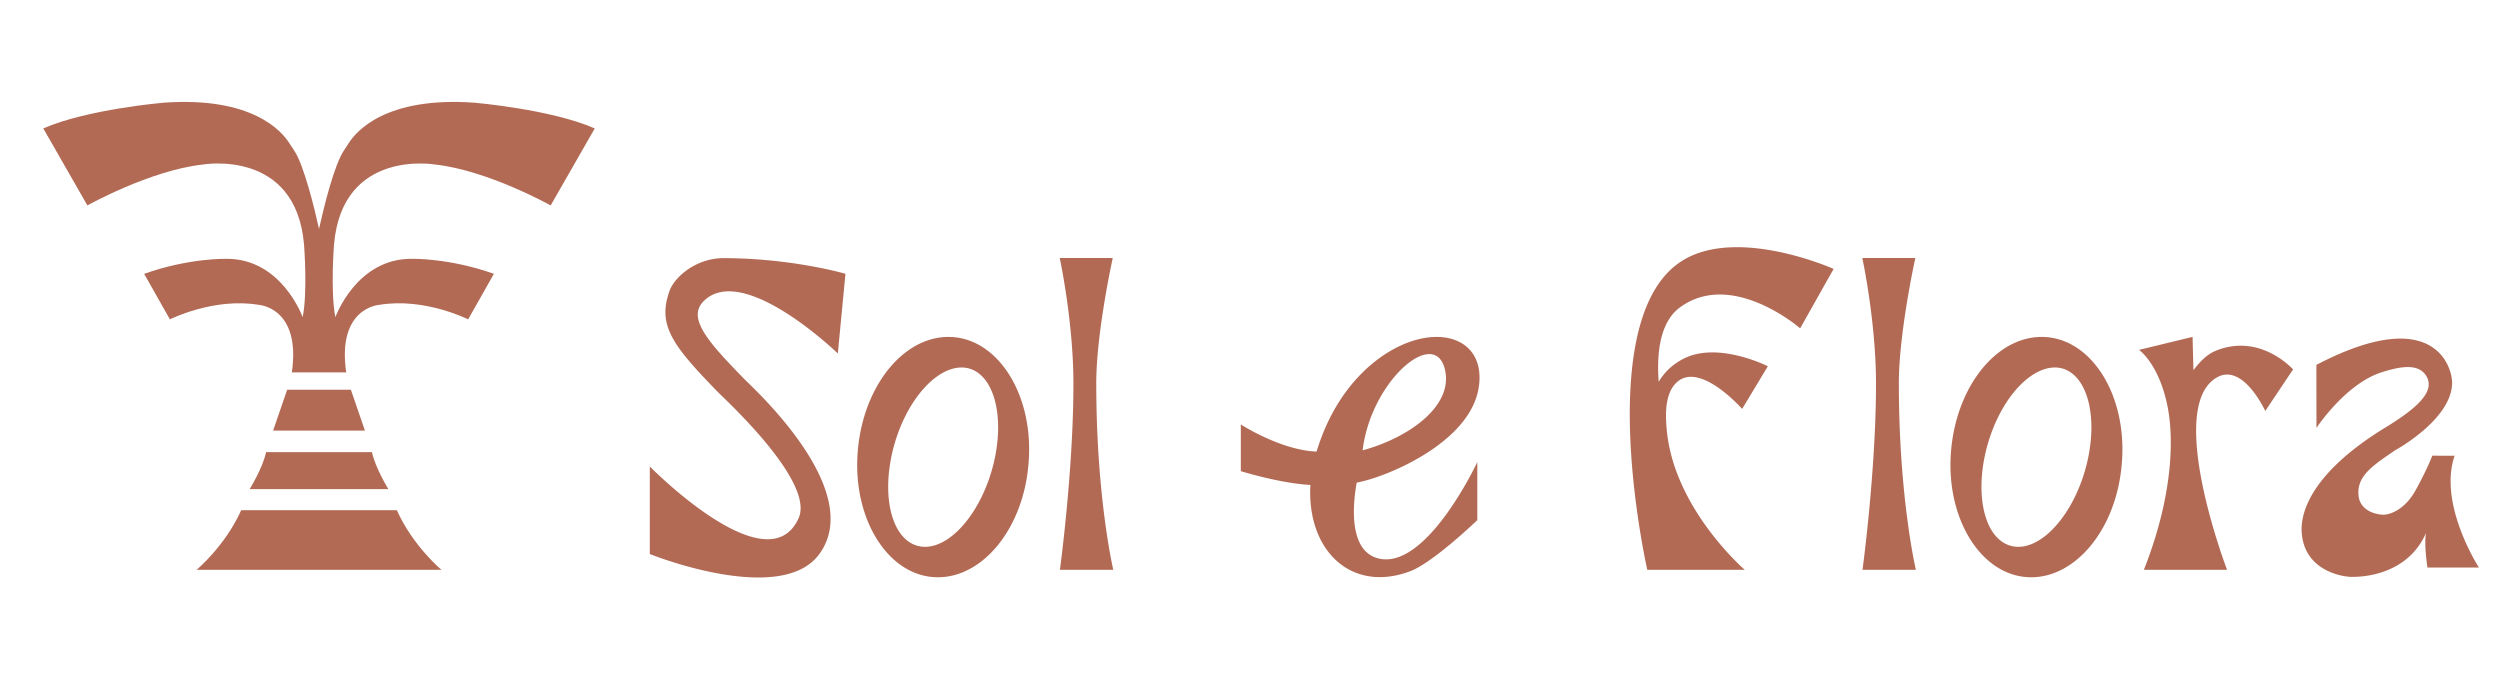
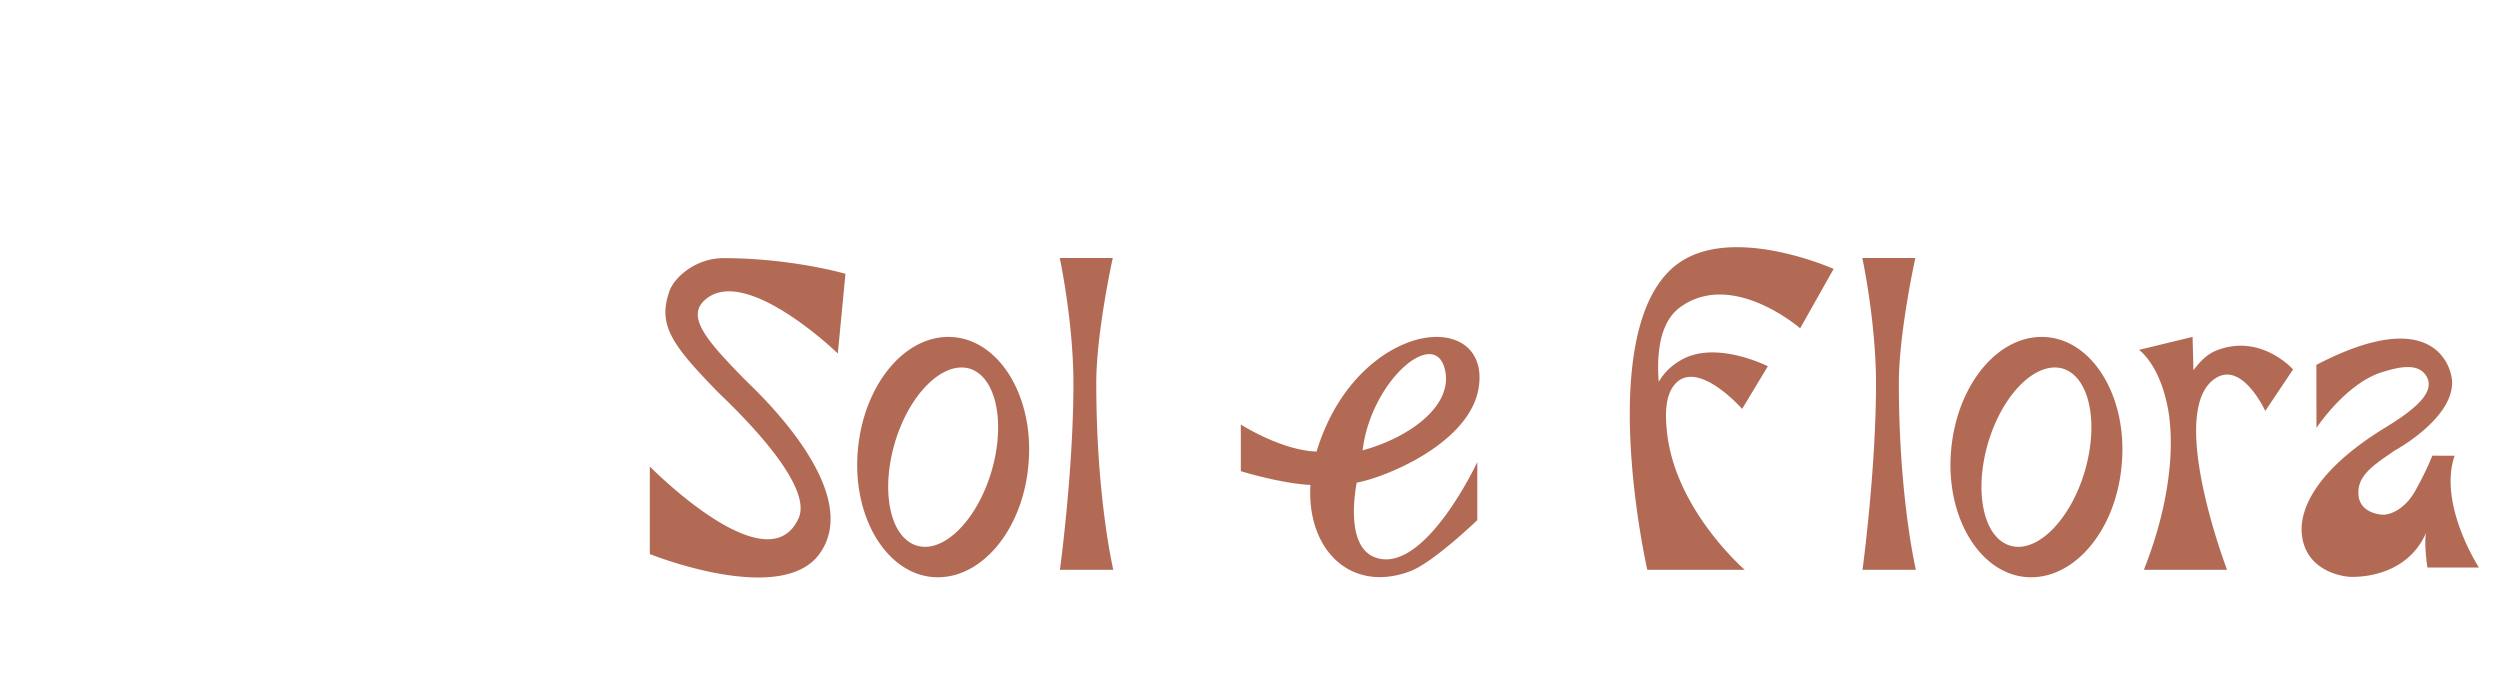
<svg xmlns="http://www.w3.org/2000/svg" viewBox="0 0 287 78" fill="none" height="78" width="287">
  <path d="M235.02 38.707c-5.431-.483-10.326 5.27-11.026 12.907-.7 7.584 3.173 14.145 8.552 14.628 5.432.484 10.38-5.27 11.026-12.907.698-7.584-3.174-14.145-8.552-14.628Zm4.302 15.435c-1.666 5.593-5.485 9.411-8.552 8.498-3.064-.914-4.194-6.185-2.527-11.831 1.666-5.593 5.485-9.357 8.551-8.498 3.065.915 4.195 6.185 2.528 11.831ZM109.513 38.707c-5.431-.483-10.326 5.27-11.026 12.907-.7 7.584 3.172 14.145 8.552 14.628 5.431.484 10.38-5.27 11.026-12.907.698-7.584-3.174-14.145-8.552-14.628Zm4.302 15.435c-1.667 5.593-5.485 9.411-8.552 8.498-3.065-.914-4.194-6.185-2.528-11.831 1.667-5.593 5.485-9.357 8.552-8.498 3.065.915 4.195 6.185 2.528 11.831ZM96.181 40.581c-.077-.08-10.837-10.463-15.374-6.037-2.005 1.958.517 4.743 4.647 8.978.974.998 13.981 12.77 8.594 20.098-4.433 6.032-19.45-.016-19.45-.016V53.552s13.543 13.785 17.08 5.94c1.889-4.188-8.404-13.6-9.31-14.53-5.294-5.425-6.883-7.686-5.51-11.558.559-1.582 3.025-3.77 6.197-3.77 7.838 0 13.999 1.796 14.004 1.797l-.877 9.15Zm29.669 3.428c0-5.84 1.894-14.39 1.896-14.393h-6.09s1.572 7.276 1.572 14.43c0 9.95-1.55 21.37-1.55 21.37h6.129s-1.955-8.233-1.955-21.407h-.002Zm66.444-13.491c-9.387 7.606-3.185 34.891-3.185 34.898h11.193s-8.159-7.025-8.963-16.112c-.172-1.843-.133-3.741.757-4.964 2.545-3.49 7.9 2.604 7.9 2.604l2.952-4.898s-5.653-2.863-9.603-.902c-1.197.595-2.195 1.456-2.925 2.684-.251-3.273.126-6.87 2.474-8.567 5.989-4.332 13.763 2.43 13.763 2.43l3.843-6.82s-12.009-5.37-18.204-.35l-.002-.003Zm63.375 34.897c-.038-.08-7.121-18.66-1.18-22.08 3.013-1.735 5.563 3.846 5.563 3.846l3.192-4.772s-3.751-4.228-8.866-2.144c-1.213.494-2.002 1.509-2.572 2.226l-.099-3.815-6.15 1.489s2.363 1.618 3.319 6.718c.672 3.59.572 10.108-2.759 18.528h9.552v.004Zm-37.682-21.406c0-5.84 1.894-14.39 1.896-14.393h-6.09s1.572 7.276 1.572 14.43c0 9.95-1.55 21.37-1.55 21.37h6.129s-1.955-8.237-1.955-21.407h-.002Zm63.802 8.313-2.565-.01c-.368.986-1.202 2.708-1.954 4.04-1.263 2.237-2.996 2.772-3.748 2.735-.911-.046-2.568-.511-2.755-2.146-.265-2.32 1.694-3.526 4.163-5.23.003-.002 6.526-3.526 6.574-7.739.02-1.796-2.019-9.163-15.584-2.083l.01 7.235s3.337-5.065 7.474-6.382c2.142-.681 4.329-1.103 5.2.538.915 1.724-1.193 3.618-4.721 5.774-8.551 5.22-9.779 9.766-9.651 12.007.255 4.437 4.62 5.167 5.779 5.167 2.828 0 6.772-1.073 8.504-5.063-.265 1.303.155 3.99.155 3.99h5.913s-4.705-7.24-2.796-12.831l.002-.002ZM156.43 51.7c.922-7.817 8.089-14.106 9.398-9.463 1.2 4.253-4.004 7.992-9.398 9.463Zm10.029-12.843c-2.442-.596-5.576.326-8.385 2.465-2.233 1.702-5.218 4.896-6.931 10.517-4.089-.14-8.697-3.108-8.697-3.108v5.358s4.524 1.405 7.991 1.583c-.283 4.652 1.633 8.532 4.97 9.976a7.503 7.503 0 0 0 2.999.606c1.122 0 2.298-.228 3.496-.682 2.641-1 7.694-5.861 7.694-5.863v-6.663s-5.94 12.711-11.529 11.013c-3.119-.948-2.834-5.785-2.319-8.652 1.802-.335 4.778-1.426 7.454-3.03 2.574-1.542 5.787-4.103 6.491-7.548.62-3.044-.621-5.331-3.237-5.97l.003-.002Z" fill="#B26A55" />
-   <path clip-rule="evenodd" d="M50.678 65.415H22.57s3.285-2.74 5.117-6.841h17.872c1.834 4.102 5.117 6.84 5.117 6.84h.002Zm-6.089-9.263h-15.93s1.506-2.423 1.887-4.245h12.156c.381 1.822 1.887 4.245 1.887 4.245Zm-2.695-6.721h-10.54l1.614-4.692h7.312l1.614 4.692Zm-3.546-21.387s-.437 5.423.154 8.369c0 0 2.422-6.798 8.837-6.7 0 0 4.244-.098 9.361 1.724l-2.957 5.226s-5.019-2.532-10.18-1.669c0 0-4.9.273-3.819 7.758h-6.24c1.08-7.485-3.819-7.758-3.819-7.758-5.161-.86-10.18 1.669-10.18 1.669l-2.957-5.226c5.117-1.822 9.361-1.724 9.361-1.724 6.415-.098 8.837 6.7 8.837 6.7.59-2.946.154-8.369.154-8.369-.961-11.031-11.62-9.153-11.62-9.153-6.034.655-13.247 4.692-13.247 4.692L4.97 14.744c5.008-2.203 13.835-2.957 13.835-2.957 10.169-.72 13.575 3.294 14.447 4.702.163.26.339.524.513.785 1.135 1.66 2.378 6.82 2.859 9.002.48-2.182 1.724-7.343 2.86-9.002.173-.261.35-.524.512-.785.872-1.408 4.278-5.422 14.447-4.702 0 0 8.827.754 13.835 2.957l-5.063 8.84s-7.213-4.038-13.247-4.693c0 0-10.66-1.876-11.62 9.153Z" fill-rule="evenodd" fill="#B26A55" />
</svg>